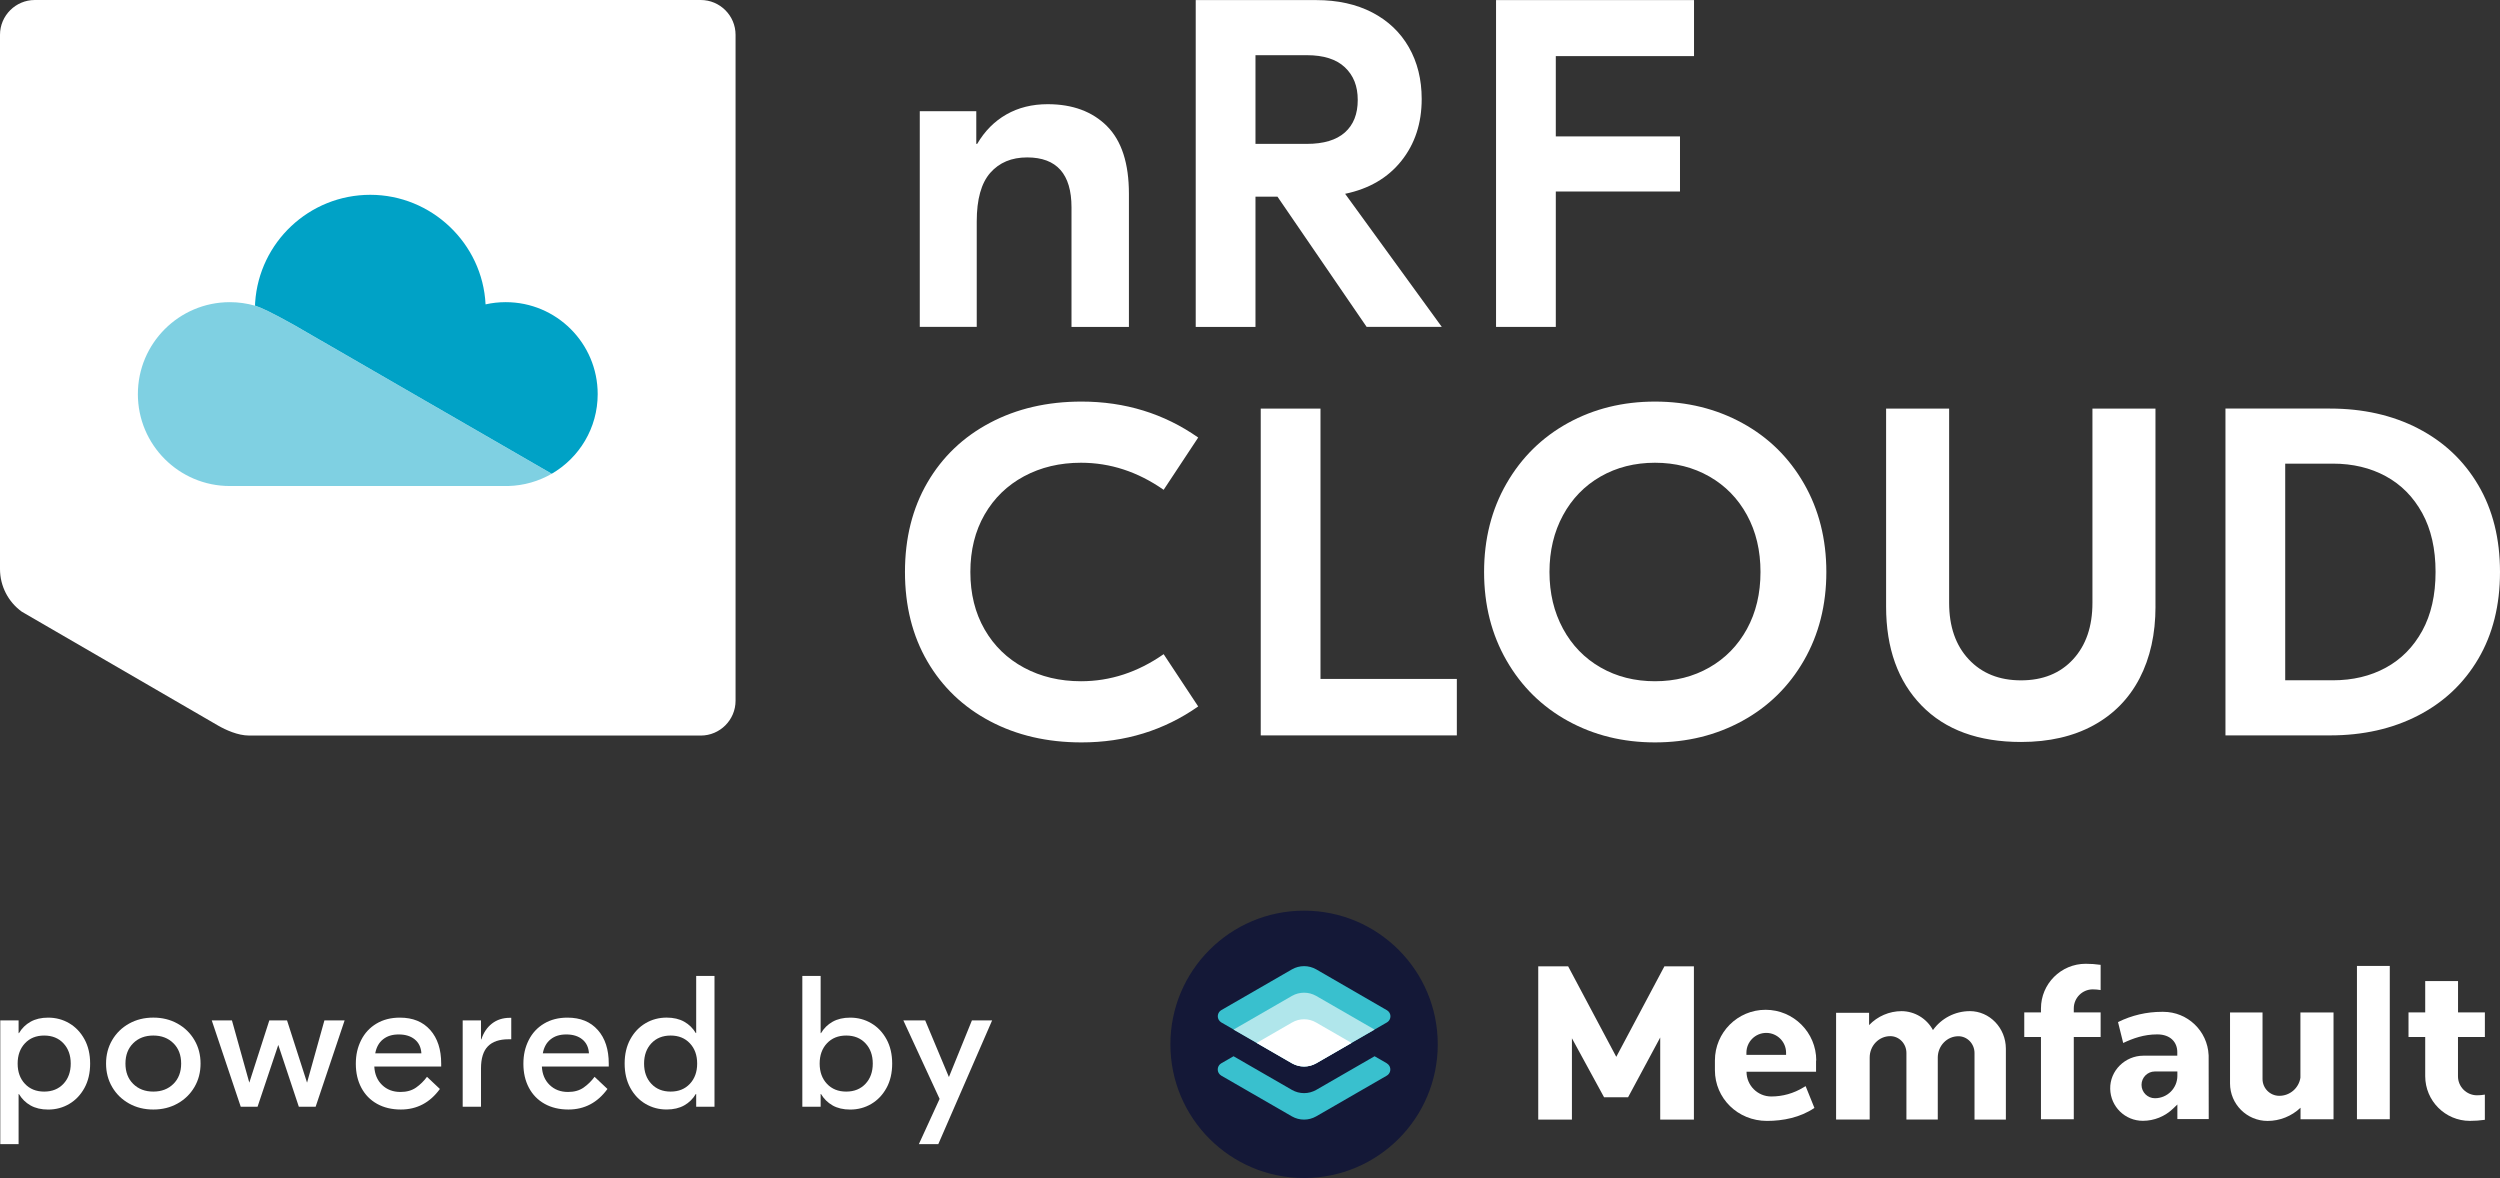
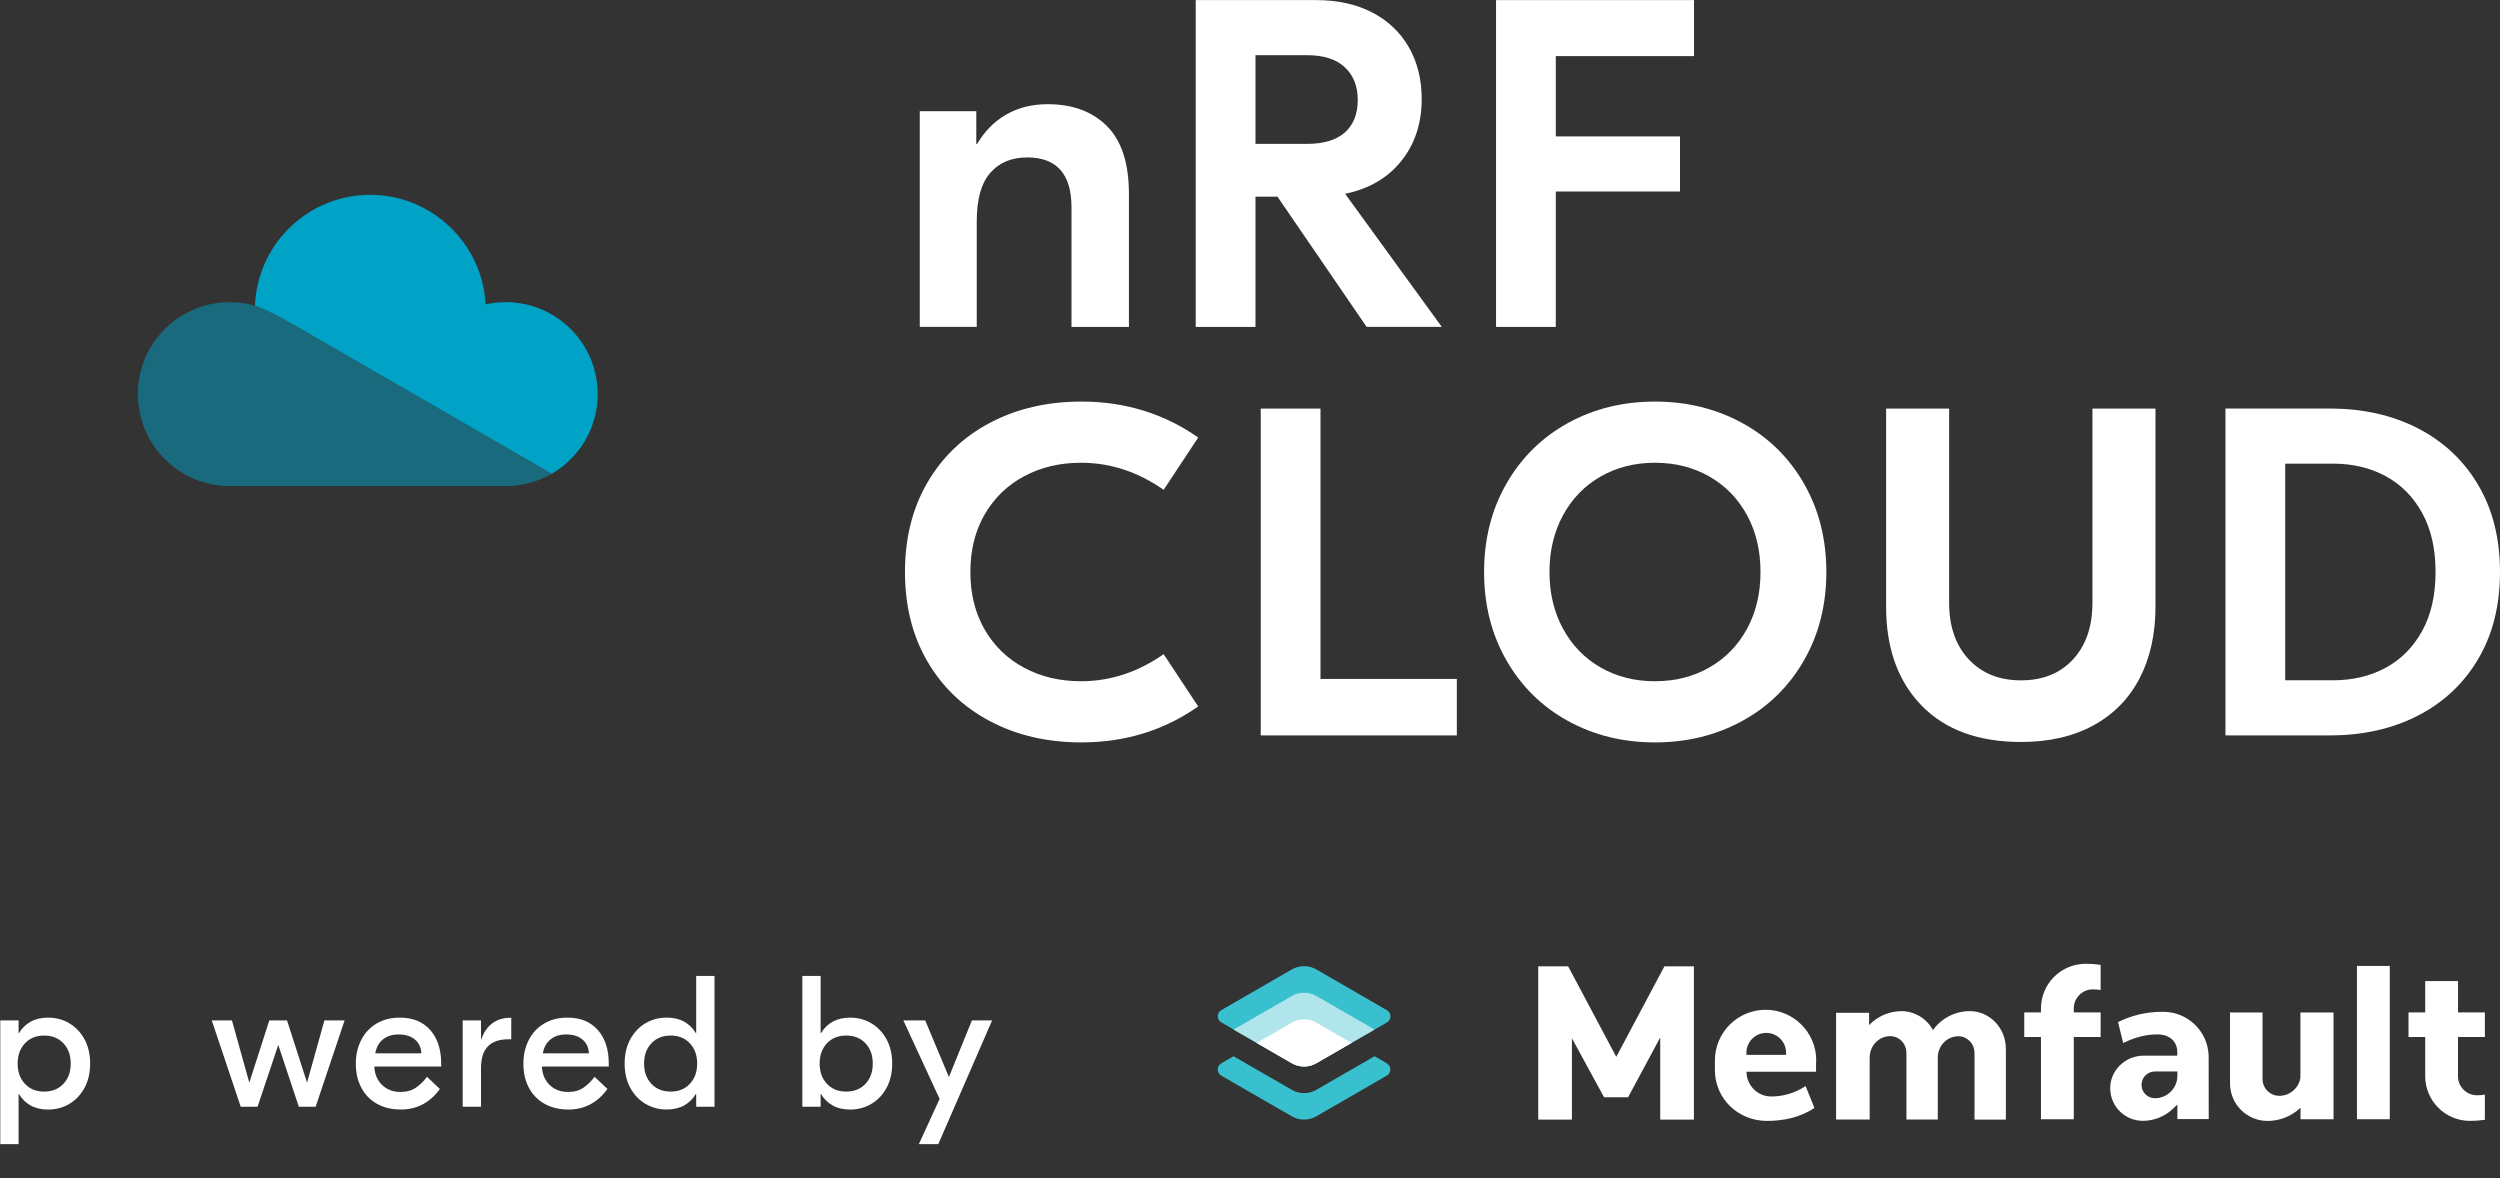
<svg xmlns="http://www.w3.org/2000/svg" id="Layer_1" data-name="Layer 1" viewBox="0 0 869.81 409.86" version="1.1" width="869.81" height="409.86">
  <rect x="0" y="0" width="869.81" height="409.86" fill="#333333" stroke="none" />
  <defs id="defs1">
    <style id="style1">
      .cls-1, .cls-2 {
        fill: #fff;
      }

      .cls-1, .cls-3, .cls-4 {
        fill-rule: evenodd;
      }

      .cls-5 {
        fill: #141837;
      }

      .cls-6, .cls-7 {
        fill: #00a2c6;
      }

      .cls-3 {
        fill: #b0e6eb;
      }

      .cls-4 {
        fill: #39c0ce;
      }

      .cls-7 {
        opacity: .5;
      }
    </style>
  </defs>
  <g id="g9" transform="translate(-80.4,-80.55)">
    <g id="g5">
      <path class="cls-2" d="m 424.83,331.46 c -9.32,-4.93 -16.57,-11.86 -21.77,-20.79 -5.2,-8.93 -7.8,-19.3 -7.8,-31.11 0,-11.81 2.6,-22.17 7.8,-31.11 5.2,-8.93 12.45,-15.86 21.77,-20.79 9.31,-4.93 19.92,-7.39 31.84,-7.39 15.16,0 28.7,4.17 40.61,12.51 l -12.02,18.19 c -8.99,-6.28 -18.57,-9.42 -28.75,-9.42 -7.37,0 -13.97,1.57 -19.82,4.71 -5.85,3.14 -10.42,7.58 -13.73,13.32 -3.3,5.74 -4.95,12.4 -4.95,19.98 0,7.58 1.65,14.24 4.95,19.98 3.3,5.74 7.88,10.18 13.73,13.32 5.85,3.14 12.45,4.71 19.82,4.71 10.18,0 19.76,-3.14 28.75,-9.42 l 12.02,18.19 c -11.91,8.34 -25.45,12.51 -40.61,12.51 -11.91,0 -22.53,-2.46 -31.84,-7.39 z" id="path1" />
      <path class="cls-2" d="m 539.84,316.76 h 47.43 v 19.66 H 519.04 V 222.71 h 20.79 v 94.05 z" id="path2" />
      <path class="cls-2" d="m 686.59,227.74 c 9.1,4.98 16.24,11.99 21.44,21.04 5.2,9.04 7.8,19.31 7.8,30.78 0,11.47 -2.6,21.74 -7.8,30.78 -5.2,9.04 -12.35,16.06 -21.44,21.04 -9.1,4.98 -19.22,7.47 -30.38,7.47 -11.16,0 -21.25,-2.49 -30.3,-7.47 -9.04,-4.98 -16.16,-11.99 -21.36,-21.04 -5.2,-9.04 -7.8,-19.3 -7.8,-30.78 0,-11.48 2.6,-21.74 7.8,-30.78 5.2,-9.04 12.32,-16.05 21.36,-21.04 9.04,-4.98 19.14,-7.47 30.3,-7.47 11.16,0 21.28,2.49 30.38,7.47 z m -49.3,18.6 c -5.58,3.2 -9.94,7.69 -13.08,13.48 -3.14,5.79 -4.71,12.37 -4.71,19.74 0,7.37 1.57,13.94 4.71,19.74 3.14,5.79 7.5,10.29 13.08,13.48 5.58,3.2 11.88,4.79 18.92,4.79 7.04,0 13.35,-1.6 18.92,-4.79 5.58,-3.19 9.93,-7.66 13.08,-13.4 3.14,-5.74 4.71,-12.34 4.71,-19.82 0,-7.48 -1.57,-14.08 -4.71,-19.82 -3.14,-5.74 -7.5,-10.21 -13.08,-13.4 -5.58,-3.19 -11.89,-4.79 -18.92,-4.79 -7.03,0 -13.35,1.6 -18.92,4.79 z" id="path3" />
      <path class="cls-2" d="m 830.35,291.58 c 0,9.53 -1.84,17.84 -5.52,24.94 -3.68,7.09 -9.04,12.56 -16.08,16.41 -7.04,3.84 -15.43,5.77 -25.18,5.77 -14.84,0 -26.37,-4.22 -34.6,-12.67 -8.23,-8.45 -12.35,-19.93 -12.35,-34.44 v -68.87 h 21.93 v 67.58 c 0,8.23 2.27,14.78 6.82,19.65 4.55,4.87 10.61,7.31 18.19,7.31 7.58,0 13.62,-2.44 18.11,-7.31 4.49,-4.87 6.74,-11.42 6.74,-19.65 v -67.58 h 21.93 v 68.87 z" id="path4" />
      <path class="cls-2" d="m 921.7,229.61 c 8.93,4.6 15.92,11.18 20.96,19.74 5.04,8.56 7.55,18.63 7.55,30.21 0,11.58 -2.52,21.66 -7.55,30.21 -5.04,8.56 -12.02,15.13 -20.96,19.74 -8.93,4.6 -19.14,6.9 -30.62,6.9 H 854.69 V 222.7 h 36.39 c 11.48,0 21.69,2.3 30.62,6.9 z m -46.22,12.26 v 75.37 h 16.57 c 6.93,0 13.08,-1.46 18.44,-4.39 5.36,-2.92 9.58,-7.2 12.67,-12.83 3.09,-5.63 4.63,-12.45 4.63,-20.47 0,-8.02 -1.54,-14.83 -4.63,-20.47 -3.09,-5.63 -7.31,-9.91 -12.67,-12.83 -5.36,-2.92 -11.51,-4.39 -18.44,-4.39 h -16.57 z" id="path5" />
    </g>
    <g id="g8">
      <path class="cls-2" d="m 465.55,124.44 c 5.09,5.09 7.63,12.94 7.63,23.55 v 46.3 H 453.2 V 152.7 c 0,-11.59 -5.14,-17.38 -15.43,-17.38 -5.42,0 -9.69,1.79 -12.83,5.36 -3.14,3.57 -4.71,9.21 -4.71,16.89 v 36.71 h -19.82 v -75.05 h 19.66 v 11.37 h 0.32 c 2.6,-4.44 5.98,-7.85 10.15,-10.23 4.17,-2.38 8.96,-3.57 14.38,-3.57 8.66,0 15.54,2.55 20.63,7.63 z" id="path6" />
      <path class="cls-2" d="m 524.84,148.97 h -7.63 v 45.32 H 496.42 V 80.58 h 41.91 c 7.47,0 13.97,1.44 19.49,4.3 5.52,2.87 9.77,6.9 12.75,12.1 2.98,5.2 4.47,11.21 4.47,18.03 0,8.45 -2.36,15.62 -7.07,21.52 -4.71,5.9 -11.24,9.72 -19.57,11.45 l 33.63,46.3 h -26.15 l -31.03,-45.32 z m -7.63,-18.36 h 17.87 c 5.85,0 10.26,-1.33 13.24,-3.98 2.98,-2.65 4.47,-6.42 4.47,-11.29 0,-4.87 -1.49,-8.55 -4.47,-11.37 -2.98,-2.81 -7.39,-4.22 -13.24,-4.22 h -17.87 z" id="path7" />
      <path class="cls-2" d="m 621.7,100.07 v 27.94 h 43.21 v 19.17 H 621.7 v 47.11 H 600.91 V 80.58 h 68.88 v 19.49 h -48.08 z" id="path8" />
    </g>
  </g>
  <g id="g12" transform="translate(-80.4,-80.55)">
-     <path class="cls-2" d="M 167.01,336.47 H 324.2 c 6.69,0 12.12,-5.43 12.12,-12.12 V 92.67 c 0,-6.69 -5.43,-12.12 -12.12,-12.12 H 92.52 c -6.69,0 -12.12,5.43 -12.12,12.12 v 185.87 c 0,5.89 2.83,11.41 7.61,14.85 l 68.32,39.63 c 2.6,1.49 6.85,3.44 10.68,3.44 z" id="path9" />
    <g id="g11">
      <path class="cls-6" d="m 288.35,217.67 c 0,11.84 -6.43,22.17 -15.99,27.71 l -40.77,-23.54 -7.23,-4.17 v 0 c 0,0 -32.09,-18.54 -32.09,-18.54 l -0.14,-0.07 -9.32,-5.39 c -0.14,-0.08 -0.28,-0.16 -0.43,-0.24 -7.88,-4.41 -11.21,-5.86 -13.08,-6.49 v 0 c -0.06,-0.02 -0.12,-0.04 -0.18,-0.05 0,-0.36 0.03,-0.73 0.05,-1.09 1.38,-20.93 18.79,-37.47 40.07,-37.47 21.28,0 39.05,16.89 40.1,38.12 2.26,-0.51 4.6,-0.77 7.01,-0.77 17.68,0 32,14.32 32,31.99 z" id="path10" />
      <path class="cls-7" d="m 272.36,245.38 c -4.49,2.59 -9.66,4.13 -15.19,4.27 h -96.81 c -17.67,0 -31.99,-14.32 -31.99,-31.98 0,-17.66 14.33,-31.99 31.99,-31.99 3.03,0 5.97,0.43 8.74,1.22 0.05,0.02 0.12,0.04 0.18,0.05 v 0 c 1.87,0.63 5.2,2.08 13.08,6.49 0.14,0.08 0.28,0.16 0.43,0.24 l 9.32,5.39 0.14,0.07 32.09,18.53 v 0 c 0,0 7.23,4.18 7.23,4.18 l 40.77,23.54 z" id="path11" />
    </g>
  </g>
  <g id="g31" transform="translate(-80.4,-80.55)">
    <g id="Layer_2" data-name="Layer 2">
-       <circle class="cls-5" cx="534.12" cy="443.9" r="46.51" id="circle12" />
      <path class="cls-4" d="m 562.9,450.49 -4.25,-2.45 -20.32,11.72 c -2.61,1.49 -5.82,1.49 -8.43,0 l -20.32,-11.72 -4.25,2.45 c -1.19,0.68 -1.6,2.2 -0.92,3.39 0.22,0.38 0.54,0.7 0.92,0.92 l 24.56,14.17 c 2.61,1.49 5.82,1.49 8.43,0 l 24.56,-14.17 c 1.19,-0.68 1.6,-2.2 0.92,-3.39 -0.22,-0.38 -0.54,-0.7 -0.92,-0.92 z" id="path12" />
      <path class="cls-4" d="m 562.9,432.01 -24.56,-14.2 c -2.61,-1.49 -5.82,-1.49 -8.43,0 l -24.56,14.17 c -1.19,0.68 -1.6,2.2 -0.92,3.39 0.22,0.38 0.54,0.7 0.92,0.92 l 4.25,2.45 8.02,4.62 12.3,7.1 c 2.61,1.49 5.82,1.49 8.43,0 l 12.3,-7.1 8.02,-4.62 v 0 l 4.25,-2.45 c 1.18,-0.67 1.6,-2.17 0.93,-3.35 -0.22,-0.39 -0.54,-0.71 -0.93,-0.93 z" id="path13" />
      <path class="cls-1" d="m 808.54,424.77 v 0 c 0.91,0.01 1.82,0.09 2.72,0.24 v -8.77 c -1.72,-0.25 -3.46,-0.37 -5.2,-0.37 v 0 c -8.59,0 -15.56,6.96 -15.56,15.55 v 0 1.37 h -5.81 v 8.56 h 5.81 v 28.61 h 11.42 v -28.61 h 9.34 v -8.56 h -9.34 v -1.39 c 0,-3.65 2.95,-6.62 6.6,-6.63 0,0 0.02,0 0.03,0 z" id="path14" />
      <path class="cls-1" d="m 944.95,441.35 v -8.56 h -9.34 v -10.91 h -11.42 v 10.91 h -5.81 v 8.56 h 5.81 v 13.62 c 0,8.59 6.96,15.56 15.55,15.56 v 0 c 1.74,0 3.48,-0.13 5.2,-0.37 v -8.77 c -0.9,0.16 -1.81,0.24 -2.72,0.24 v 0 c -3.65,0 -6.62,-2.95 -6.63,-6.6 v -13.69 h 9.34 z" id="path15" />
      <rect class="cls-2" x="900.44" y="416.62" width="11.42" height="53.34" id="rect15" />
      <path class="cls-1" d="m 880.77,432.79 v 22.73 c -0.56,3.62 -3.68,6.29 -7.34,6.29 -3.23,0 -5.84,-2.62 -5.84,-5.84 V 432.8 h -11.31 v 24.7 c 0,7.2 5.84,13.04 13.05,13.05 v 0 c 4.27,0 8.38,-1.65 11.48,-4.59 v 4.01 h 11.48 V 432.8 h -11.52 z" id="path16" />
      <path class="cls-1" d="m 765.69,432.35 v 0 c -5.07,0.02 -9.82,2.47 -12.77,6.59 -2.16,-4.02 -6.34,-6.55 -10.91,-6.59 v 0 c -4.28,0.01 -8.36,1.77 -11.31,4.86 v -4.28 h -11.48 v 37.13 h 11.69 v -21.57 c 0,-4.11 3.19,-7.44 7.17,-7.44 3.09,0 5.61,2.62 5.61,5.84 v 23.17 h 10.91 v -21.68 c 0.07,-4.04 3.26,-7.3 7.17,-7.3 3.09,0 5.61,2.62 5.61,5.84 v 23.17 h 10.91 v -24.7 c -0.03,-7.2 -5.64,-13.05 -12.57,-13.05 z" id="path17" />
      <path class="cls-1" d="m 712.32,449.51 c 0,-9.74 -7.9,-17.63 -17.63,-17.63 v 0 c -9.74,0 -17.63,7.9 -17.63,17.63 v 3.4 c 0,9.72 7.92,17.63 18.11,17.63 5.64,0 11.62,-1.19 16.51,-4.52 l -3.06,-7.58 -0.75,0.44 c -3.37,2.07 -7.25,3.17 -11.21,3.16 v 0 c -4.74,0 -8.59,-3.83 -8.6,-8.58 v -0.02 h 24.19 v -3.94 h 0.07 z m -10.47,-1.94 h -13.83 v -0.75 c 0,-3.81 3.09,-6.9 6.9,-6.9 v 0 c 3.81,0 6.9,3.09 6.9,6.9 v 0.75 z" id="path18" />
      <path class="cls-1" d="m 848.83,447.74 v -0.1 c -0.39,-8.42 -7.33,-15.05 -15.76,-15.05 h -0.51 c -5.29,0 -10.52,1.21 -15.25,3.57 l 1.8,7.27 c 3.4,-1.6 7.17,-2.99 11.86,-2.99 4.69,0 6.96,2.85 6.96,6.12 v 1.29 h -11.79 c -6.35,0 -11.69,5.2 -11.55,11.55 0.13,6.18 5.17,11.11 11.35,11.11 3.93,0 7.7,-1.52 10.53,-4.25 l 1.49,-1.43 v 5.06 h 10.91 l -0.03,-22.15 v 0 z m -10.87,7.1 c 0,4.32 -3.5,7.81 -7.81,7.81 -2.57,0 -4.66,-2.08 -4.66,-4.65 0,-2.57 2.08,-4.66 4.65,-4.66 h 7.82 v 1.49 z" id="path19" />
      <polygon class="cls-2" points="646.85,462.31 638.49,462.31 627.31,441.79 627.31,470.09 615.59,470.09 615.59,416.75 625.99,416.75 642.74,448.25 659.49,416.75 669.75,416.75 669.75,470.09 658.03,470.09 658.03,441.52 " id="polygon19" />
      <path class="cls-3" d="m 538.33,427.05 c -2.61,-1.49 -5.82,-1.49 -8.43,0 l -20.32,11.72 8.02,4.62 12.3,7.1 c 2.61,1.49 5.82,1.49 8.43,0 l 12.3,-7.1 8.02,-4.62 z" id="path20" />
      <path class="cls-1" d="m 529.91,436.32 -12.3,7.1 12.3,7.1 c 2.61,1.49 5.82,1.49 8.43,0 l 12.3,-7.1 -12.3,-7.1 c -2.6,-1.53 -5.83,-1.53 -8.43,0 z" id="path21" />
    </g>
    <g id="g30">
      <path class="cls-2" d="m 80.5,435.58 h 6.37 V 440 H 87 c 1,-1.69 2.34,-3.01 4.03,-3.96 1.69,-0.95 3.73,-1.43 6.11,-1.43 2.69,0 5.13,0.65 7.34,1.95 2.21,1.3 3.98,3.15 5.3,5.56 1.32,2.4 1.98,5.23 1.98,8.48 0,3.25 -0.66,6.08 -1.98,8.48 -1.32,2.4 -3.09,4.26 -5.3,5.56 -2.21,1.3 -4.66,1.95 -7.34,1.95 -2.38,0 -4.42,-0.48 -6.11,-1.43 C 89.34,464.21 88,462.88 87,461.2 h -0.13 v 17.42 H 80.5 v -43.03 z m 21.97,22.06 c 1.69,-1.8 2.54,-4.15 2.54,-7.05 0,-2.9 -0.85,-5.25 -2.54,-7.05 -1.69,-1.8 -3.92,-2.7 -6.7,-2.7 -2.78,0 -5,0.9 -6.69,2.7 -1.69,1.8 -2.54,4.15 -2.54,7.05 0,2.9 0.84,5.25 2.54,7.05 1.69,1.8 3.92,2.7 6.69,2.7 2.77,0 5,-0.9 6.7,-2.7 z" id="path22" />
-       <path class="cls-2" d="m 142.16,436.68 c 2.49,1.39 4.45,3.29 5.88,5.72 1.43,2.43 2.14,5.16 2.14,8.19 0,3.03 -0.71,5.76 -2.14,8.19 -1.43,2.43 -3.39,4.33 -5.88,5.72 -2.49,1.39 -5.3,2.08 -8.42,2.08 -3.12,0 -5.93,-0.69 -8.42,-2.08 -2.49,-1.39 -4.45,-3.29 -5.88,-5.72 -1.43,-2.43 -2.14,-5.16 -2.14,-8.19 0,-3.03 0.71,-5.76 2.14,-8.19 1.43,-2.43 3.39,-4.33 5.88,-5.72 2.49,-1.39 5.3,-2.08 8.42,-2.08 3.12,0 5.93,0.69 8.42,2.08 z m -15.41,6.83 c -1.8,1.78 -2.7,4.14 -2.7,7.08 0,2.94 0.9,5.31 2.7,7.08 1.8,1.78 4.13,2.67 6.99,2.67 2.86,0 5.19,-0.89 6.99,-2.67 1.8,-1.78 2.7,-4.14 2.7,-7.08 0,-2.94 -0.9,-5.31 -2.7,-7.08 -1.8,-1.78 -4.13,-2.67 -6.99,-2.67 -2.86,0 -5.19,0.89 -6.99,2.67 z" id="path23" />
      <path class="cls-2" d="m 200.3,435.58 -10.08,30.03 h -5.85 l -7.15,-21.51 -7.21,21.51 h -5.85 l -10.08,-30.03 h 7.02 l 6.04,21.65 6.96,-21.65 h 6.17 l 6.96,21.65 6.04,-21.65 h 7.02 z" id="path24" />
      <path class="cls-2" d="m 230.1,438.92 c 2.54,2.88 3.8,6.77 3.8,11.67 v 1.04 h -23.27 c 0.13,2.64 1.03,4.78 2.7,6.4 1.67,1.62 3.8,2.44 6.4,2.44 2.17,0 3.97,-0.51 5.43,-1.53 1.45,-1.02 2.72,-2.26 3.8,-3.74 l 4.49,4.23 c -3.47,4.77 -8,7.15 -13.58,7.15 -3.16,0 -5.93,-0.66 -8.29,-1.98 -2.36,-1.32 -4.18,-3.18 -5.46,-5.59 -1.28,-2.41 -1.92,-5.19 -1.92,-8.35 0,-3.16 0.62,-5.77 1.85,-8.22 1.23,-2.45 3.01,-4.37 5.33,-5.75 2.32,-1.39 5.04,-2.08 8.16,-2.08 4.51,0 8.03,1.44 10.56,4.32 z m -16.41,3.22 c -1.43,1.13 -2.34,2.75 -2.73,4.88 h 16.05 c -0.13,-2.08 -0.9,-3.69 -2.31,-4.84 -1.41,-1.15 -3.26,-1.72 -5.56,-1.72 -2.3,0 -4.03,0.56 -5.46,1.69 z" id="path25" />
      <path class="cls-2" d="m 258.28,442.14 h -0.97 c -3.16,0 -5.55,0.81 -7.15,2.44 -1.6,1.62 -2.41,4.19 -2.41,7.7 v 13.33 h -6.37 v -30.03 h 6.37 v 6.57 h 0.13 c 0.74,-2.3 1.96,-4.12 3.67,-5.46 1.71,-1.34 3.8,-2.02 6.27,-2.02 h 0.46 v 7.48 z" id="path26" />
      <path class="cls-2" d="m 288.4,438.92 c 2.54,2.88 3.8,6.77 3.8,11.67 v 1.04 h -23.27 c 0.13,2.64 1.03,4.78 2.7,6.4 1.67,1.62 3.8,2.44 6.4,2.44 2.17,0 3.97,-0.51 5.43,-1.53 1.45,-1.02 2.72,-2.26 3.8,-3.74 l 4.49,4.23 c -3.47,4.77 -8,7.15 -13.58,7.15 -3.16,0 -5.93,-0.66 -8.29,-1.98 -2.36,-1.32 -4.18,-3.18 -5.46,-5.59 -1.28,-2.41 -1.92,-5.19 -1.92,-8.35 0,-3.16 0.62,-5.77 1.85,-8.22 1.23,-2.45 3.01,-4.37 5.33,-5.75 2.32,-1.39 5.04,-2.08 8.16,-2.08 4.51,0 8.03,1.44 10.56,4.32 z m -16.41,3.22 c -1.43,1.13 -2.34,2.75 -2.73,4.88 h 16.05 c -0.13,-2.08 -0.9,-3.69 -2.31,-4.84 -1.41,-1.15 -3.26,-1.72 -5.56,-1.72 -2.3,0 -4.03,0.56 -5.46,1.69 z" id="path27" />
      <path class="cls-2" d="m 305.01,464.63 c -2.21,-1.3 -3.98,-3.15 -5.3,-5.56 -1.32,-2.41 -1.98,-5.23 -1.98,-8.48 0,-3.25 0.66,-6.08 1.98,-8.48 1.32,-2.41 3.09,-4.26 5.3,-5.56 2.21,-1.3 4.66,-1.95 7.34,-1.95 2.38,0 4.42,0.48 6.11,1.43 1.69,0.95 3.03,2.28 4.03,3.96 h 0.13 V 420.1 h 6.37 v 45.5 h -6.37 v -4.42 h -0.13 c -1,1.69 -2.34,3.01 -4.03,3.96 -1.69,0.95 -3.73,1.43 -6.11,1.43 -2.69,0 -5.13,-0.65 -7.34,-1.95 z m 15.41,-6.99 c 1.69,-1.8 2.54,-4.15 2.54,-7.05 0,-2.9 -0.84,-5.25 -2.54,-7.05 -1.69,-1.8 -3.92,-2.7 -6.69,-2.7 -2.77,0 -5.01,0.9 -6.7,2.7 -1.69,1.8 -2.54,4.15 -2.54,7.05 0,2.9 0.84,5.25 2.54,7.05 1.69,1.8 3.92,2.7 6.7,2.7 2.78,0 5,-0.9 6.69,-2.7 z" id="path28" />
      <path class="cls-2" d="m 370.08,465.15 c -1.69,-0.95 -3.03,-2.28 -4.03,-3.96 h -0.13 v 4.42 h -6.37 v -45.5 h 6.37 V 440 h 0.13 c 1,-1.69 2.34,-3.01 4.03,-3.96 1.69,-0.95 3.73,-1.43 6.11,-1.43 2.69,0 5.13,0.65 7.34,1.95 2.21,1.3 3.98,3.15 5.3,5.56 1.32,2.4 1.98,5.23 1.98,8.48 0,3.25 -0.66,6.08 -1.98,8.48 -1.32,2.4 -3.09,4.26 -5.3,5.56 -2.21,1.3 -4.66,1.95 -7.34,1.95 -2.38,0 -4.42,-0.48 -6.11,-1.43 z m 11.44,-7.51 c 1.69,-1.8 2.54,-4.15 2.54,-7.05 0,-2.9 -0.85,-5.25 -2.54,-7.05 -1.69,-1.8 -3.92,-2.7 -6.7,-2.7 -2.78,0 -5,0.9 -6.7,2.7 -1.69,1.8 -2.54,4.15 -2.54,7.05 0,2.9 0.85,5.25 2.54,7.05 1.69,1.8 3.92,2.7 6.7,2.7 2.78,0 5,-0.9 6.7,-2.7 z" id="path29" />
      <path class="cls-2" d="m 425.58,435.58 -18.72,43.03 h -6.76 l 7.21,-15.73 -12.61,-27.3 h 7.6 l 8.25,19.7 8,-19.7 h 7.02 z" id="path30" />
    </g>
  </g>
</svg>